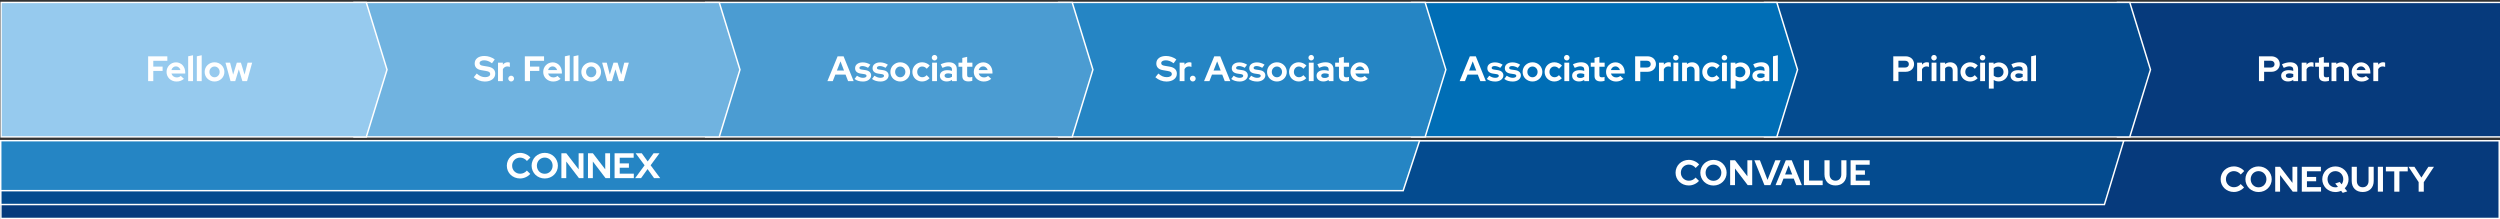
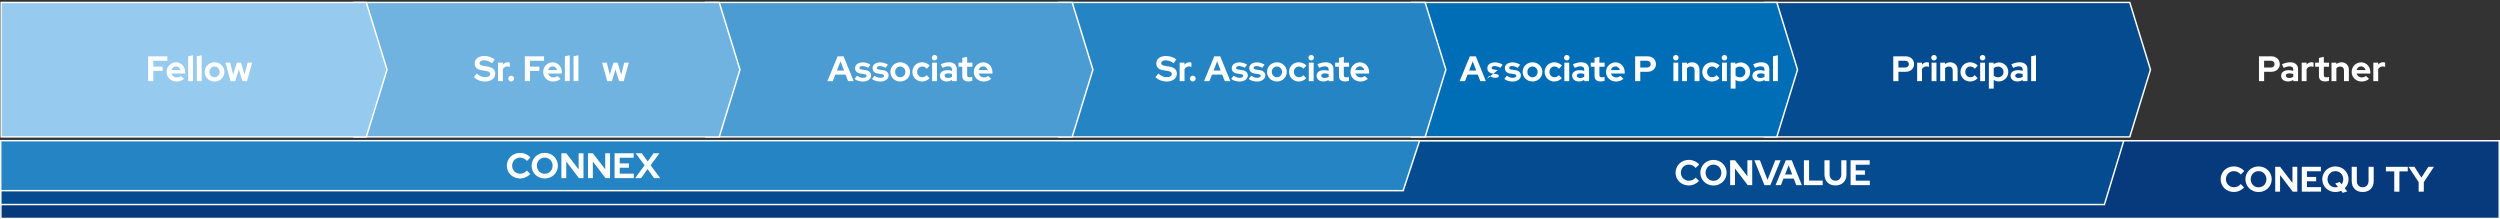
<svg xmlns="http://www.w3.org/2000/svg" width="521.82mm" height="45.756mm" version="1.1" viewBox="0 0 521.82 45.756">
  <rect x="0" y="0" width="521.82" height="45.756" fill="#333333" stroke="none" />
  <defs>
    <clipPath id="clipPath9047">
      <rect x="128" y="868" width="1972" height="107" />
    </clipPath>
    <clipPath id="clipPath9051">
      <rect x="128" y="868" width="1972" height="107" />
    </clipPath>
    <clipPath id="clipPath9055">
      <rect x="128" y="868" width="1972" height="107" />
    </clipPath>
    <clipPath id="clipPath9059">
      <rect x="128" y="868" width="1972" height="107" />
    </clipPath>
    <clipPath id="clipPath9063">
      <rect x="128" y="868" width="1972" height="107" />
    </clipPath>
    <clipPath id="clipPath9067">
      <rect x="128" y="868" width="1972" height="107" />
    </clipPath>
    <clipPath id="clipPath9071">
-       <rect x="128" y="868" width="1972" height="107" />
-     </clipPath>
+       </clipPath>
  </defs>
  <g transform="translate(282.03 -161.38)">
    <g stroke="#fff" stroke-miterlimit="8">
      <path d="m-281.85 190.76h521.48v16.222h-521.48z" fill="#063a7c" stroke-width=".309" />
      <path d="m-281.86 190.78v13.291h439.08l4.035-13.291z" fill="#044b8f" stroke-width=".309" />
      <path transform="matrix(.265 0 0 .265 -315.86 -68.274)" d="m1795.5 868.5h304v106h-304z" clip-path="url(#clipPath9071)" fill="#063a7c" fill-rule="evenodd" stroke-width="1.167" />
    </g>
    <g fill="#fff" stroke-width=".265">
      <path d="m189.48 178.32v-5.186h2.6q0.378 0 0.696 0.126 0.326 0.119 0.556 0.333 0.23 0.215 0.356 0.519 0.133 0.296 0.133 0.652 0 0.348-0.133 0.645-0.126 0.289-0.363 0.504-0.23 0.215-0.548 0.333-0.319 0.119-0.696 0.119h-1.526v1.956zm2.482-4.26h-1.408v1.415h1.408q0.348 0 0.556-0.193 0.215-0.193 0.215-0.511 0-0.319-0.215-0.511-0.207-0.2-0.556-0.2z" />
      <path d="m195.52 178.38q-0.622 0-1.015-0.326-0.393-0.333-0.393-0.859 0-0.548 0.422-0.859 0.422-0.311 1.163-0.311 0.237 0 0.474 0.037 0.237 0.037 0.467 0.111v-0.274q0-0.333-0.207-0.504-0.207-0.17-0.607-0.17-0.244 0-0.533 0.082-0.282 0.074-0.645 0.237l-0.37-0.748q0.452-0.207 0.874-0.311 0.43-0.104 0.845-0.104 0.778 0 1.208 0.378 0.437 0.37 0.437 1.052v2.504h-1v-0.267q-0.244 0.17-0.519 0.252-0.267 0.082-0.6 0.082zm-0.437-1.208q0 0.222 0.193 0.356 0.193 0.126 0.511 0.126 0.252 0 0.459-0.059 0.215-0.067 0.393-0.185v-0.578q-0.185-0.074-0.393-0.104-0.2-0.037-0.422-0.037-0.348 0-0.548 0.133-0.193 0.126-0.193 0.348z" />
      <path d="m198.4 178.32v-3.86h1.015v0.422q0.185-0.252 0.445-0.378 0.267-0.133 0.585-0.133 0.148 7e-3 0.244 0.03 0.104 0.015 0.178 0.059v0.889q-0.111-0.052-0.244-0.074-0.133-0.03-0.274-0.03-0.296 0-0.548 0.148-0.244 0.148-0.385 0.43v2.497z" />
      <path d="m202 177.23v-1.919h-0.793v-0.852h0.793v-0.985l1.015-0.23v1.215h1.096v0.852h-1.096v1.711q0 0.274 0.119 0.385 0.119 0.111 0.415 0.111 0.141 0 0.267-0.015 0.126-0.022 0.274-0.074v0.83q-0.163 0.052-0.393 0.082-0.23 0.037-0.393 0.037-0.645 0-0.978-0.289-0.326-0.296-0.326-0.859z" />
      <path d="m204.62 178.32v-3.86h1.015v0.304q0.222-0.185 0.489-0.282 0.274-0.096 0.593-0.096 0.667 0 1.096 0.43 0.43 0.43 0.43 1.104v2.4h-1.015v-2.252q0-0.363-0.222-0.585-0.215-0.222-0.578-0.222-0.252 0-0.459 0.104-0.2 0.096-0.333 0.282v2.674z" />
      <path d="m212.47 177.84q-0.356 0.289-0.733 0.422-0.37 0.133-0.83 0.133-0.437 0-0.822-0.156-0.378-0.156-0.659-0.422-0.274-0.267-0.437-0.63-0.156-0.37-0.156-0.793 0-0.415 0.148-0.778 0.156-0.37 0.422-0.637 0.267-0.274 0.63-0.43 0.37-0.156 0.785-0.156 0.407 0 0.756 0.163 0.356 0.156 0.607 0.43 0.259 0.274 0.4 0.659 0.148 0.378 0.148 0.822v0.267h-2.874q0.104 0.363 0.4 0.585 0.296 0.222 0.696 0.222 0.252 0 0.474-0.082t0.378-0.23zm-1.674-2.608q-0.348 0-0.6 0.215-0.252 0.207-0.348 0.563h1.889q-0.096-0.341-0.356-0.556-0.252-0.222-0.585-0.222z" />
      <path d="m213.35 178.32v-3.86h1.015v0.422q0.185-0.252 0.445-0.378 0.267-0.133 0.585-0.133 0.148 7e-3 0.244 0.03 0.104 0.015 0.178 0.059v0.889q-0.111-0.052-0.244-0.074-0.133-0.03-0.274-0.03-0.296 0-0.548 0.148-0.244 0.148-0.385 0.43v2.497z" />
    </g>
    <path transform="matrix(.265 0 0 .265 -315.86 -68.274)" d="m1517.5 868.5h287.67l16.33 53-16.33 53h-287.67z" clip-path="url(#clipPath9067)" fill="#044b8f" fill-rule="evenodd" stroke="#fff" stroke-miterlimit="8" stroke-width="1.167" />
    <g fill="#fff" stroke-width=".265">
      <path d="m113.15 178.32v-5.186h2.6q0.378 0 0.696 0.126 0.326 0.119 0.556 0.333t0.356 0.519q0.133 0.296 0.133 0.652 0 0.348-0.133 0.645-0.126 0.289-0.363 0.504-0.23 0.215-0.548 0.333-0.319 0.119-0.696 0.119h-1.526v1.956zm2.482-4.26h-1.408v1.415h1.408q0.348 0 0.556-0.193 0.215-0.193 0.215-0.511 0-0.319-0.215-0.511-0.207-0.2-0.556-0.2z" />
      <path d="m118.13 178.32v-3.86h1.015v0.422q0.185-0.252 0.445-0.378 0.267-0.133 0.585-0.133 0.148 7e-3 0.244 0.03 0.104 0.015 0.178 0.059v0.889q-0.111-0.052-0.244-0.074-0.133-0.03-0.274-0.03-0.296 0-0.548 0.148-0.244 0.148-0.385 0.43v2.497z" />
      <path d="m121.65 174q-0.237 0-0.407-0.17t-0.17-0.407 0.17-0.407 0.407-0.17q0.237 0 0.407 0.17 0.17 0.17 0.17 0.407t-0.17 0.407q-0.17 0.17-0.407 0.17zm0.511 0.459v3.86h-1.015v-3.86z" />
      <path d="m122.95 178.32v-3.86h1.015v0.304q0.222-0.185 0.489-0.282 0.274-0.096 0.593-0.096 0.667 0 1.096 0.43 0.43 0.43 0.43 1.104v2.4h-1.015v-2.252q0-0.363-0.222-0.585-0.215-0.222-0.578-0.222-0.252 0-0.459 0.104-0.2 0.096-0.333 0.282v2.674z" />
      <path d="m129.24 177.5q0.259 0 0.482-0.104 0.23-0.104 0.437-0.326l0.607 0.63q-0.296 0.326-0.711 0.511-0.415 0.178-0.859 0.178-0.422 0-0.8-0.156-0.37-0.156-0.645-0.422-0.267-0.267-0.422-0.63-0.156-0.37-0.156-0.793t0.156-0.785q0.156-0.37 0.422-0.637 0.274-0.274 0.645-0.43 0.378-0.156 0.8-0.156 0.459 0 0.882 0.185 0.422 0.178 0.719 0.504l-0.622 0.659q-0.207-0.23-0.445-0.348-0.237-0.119-0.511-0.119-0.437 0-0.741 0.326-0.296 0.326-0.296 0.8t0.304 0.793q0.311 0.319 0.756 0.319z" />
      <path d="m131.79 174q-0.237 0-0.407-0.17t-0.17-0.407 0.17-0.407 0.407-0.17q0.237 0 0.407 0.17 0.17 0.17 0.17 0.407t-0.17 0.407q-0.17 0.17-0.407 0.17zm0.511 0.459v3.86h-1.015v-3.86z" />
      <path d="m133.1 179.87v-5.408h1v0.319q0.23-0.185 0.511-0.274 0.282-0.096 0.585-0.096 0.407 0 0.763 0.156 0.363 0.156 0.63 0.422t0.415 0.63q0.156 0.363 0.156 0.778t-0.156 0.778q-0.156 0.363-0.422 0.63t-0.637 0.422q-0.363 0.148-0.778 0.148-0.282 0-0.556-0.074-0.267-0.082-0.496-0.23v1.8zm1.934-4.593q-0.274 0-0.511 0.096-0.237 0.089-0.407 0.267v1.519q0.163 0.163 0.4 0.259 0.244 0.096 0.519 0.096 0.474 0 0.8-0.319 0.326-0.326 0.326-0.8t-0.333-0.793q-0.326-0.326-0.793-0.326z" />
      <path d="m139.04 178.38q-0.622 0-1.015-0.326-0.393-0.333-0.393-0.859 0-0.548 0.422-0.859 0.422-0.311 1.163-0.311 0.237 0 0.474 0.037 0.237 0.037 0.467 0.111v-0.274q0-0.333-0.207-0.504-0.207-0.17-0.607-0.17-0.244 0-0.533 0.082-0.282 0.074-0.645 0.237l-0.37-0.748q0.452-0.207 0.874-0.311 0.43-0.104 0.845-0.104 0.778 0 1.208 0.378 0.437 0.37 0.437 1.052v2.504h-1v-0.267q-0.244 0.17-0.519 0.252-0.267 0.082-0.6 0.082zm-0.437-1.208q0 0.222 0.193 0.356 0.193 0.126 0.511 0.126 0.252 0 0.459-0.059 0.215-0.067 0.393-0.185v-0.578q-0.185-0.074-0.393-0.104-0.2-0.037-0.422-0.037-0.348 0-0.548 0.133-0.193 0.126-0.193 0.348z" />
      <path d="m142.94 172.91v5.408h-1.015v-5.186z" />
    </g>
    <path transform="matrix(.265 0 0 .265 -315.86 -68.274)" d="m1239.5 868.5h287.67l16.33 53-16.33 53h-287.67z" clip-path="url(#clipPath9063)" fill="#006eb6" fill-rule="evenodd" stroke="#fff" stroke-miterlimit="8" stroke-width="1.167" />
    <g fill="#fff" stroke-width=".265">
      <path d="m22.635 178.32 2.134-5.186h1.245l2.104 5.186h-1.163l-0.526-1.363h-2.141l-0.533 1.363zm1.985-2.223h1.482l-0.733-1.911z" />
-       <path d="m28.309 177.86 0.504-0.674q0.341 0.222 0.645 0.333 0.304 0.104 0.607 0.104 0.341 0 0.541-0.111 0.207-0.111 0.207-0.296 0-0.148-0.119-0.237-0.111-0.089-0.363-0.126l-0.741-0.111q-0.57-0.089-0.874-0.37-0.296-0.282-0.296-0.748 0-0.556 0.437-0.889 0.437-0.333 1.171-0.333 0.422 0 0.822 0.126 0.4 0.119 0.763 0.356l-0.489 0.652q-0.319-0.185-0.607-0.274-0.289-0.096-0.585-0.096-0.274 0-0.445 0.104-0.163 0.104-0.163 0.274 0 0.156 0.119 0.244 0.126 0.082 0.407 0.119l0.741 0.111q0.563 0.082 0.867 0.37 0.311 0.289 0.311 0.733 0 0.274-0.133 0.511-0.126 0.23-0.348 0.4-0.222 0.17-0.533 0.267-0.311 0.096-0.674 0.096-0.526 0-0.985-0.133-0.459-0.141-0.785-0.4z" />
+       <path d="m28.309 177.86 0.504-0.674q0.341 0.222 0.645 0.333 0.304 0.104 0.607 0.104 0.341 0 0.541-0.111 0.207-0.111 0.207-0.296 0-0.148-0.119-0.237-0.111-0.089-0.363-0.126l-0.741-0.111q-0.57-0.089-0.874-0.37-0.296-0.282-0.296-0.748 0-0.556 0.437-0.889 0.437-0.333 1.171-0.333 0.422 0 0.822 0.126 0.4 0.119 0.763 0.356l-0.489 0.652q-0.319-0.185-0.607-0.274-0.289-0.096-0.585-0.096-0.274 0-0.445 0.104-0.163 0.104-0.163 0.274 0 0.156 0.119 0.244 0.126 0.082 0.407 0.119l0.741 0.111z" />
      <path d="m31.962 177.86 0.504-0.674q0.341 0.222 0.645 0.333 0.304 0.104 0.607 0.104 0.341 0 0.541-0.111 0.207-0.111 0.207-0.296 0-0.148-0.119-0.237-0.111-0.089-0.363-0.126l-0.741-0.111q-0.57-0.089-0.874-0.37-0.296-0.282-0.296-0.748 0-0.556 0.437-0.889 0.437-0.333 1.171-0.333 0.422 0 0.822 0.126 0.4 0.119 0.763 0.356l-0.489 0.652q-0.319-0.185-0.607-0.274-0.289-0.096-0.585-0.096-0.274 0-0.445 0.104-0.163 0.104-0.163 0.274 0 0.156 0.119 0.244 0.126 0.082 0.407 0.119l0.741 0.111q0.563 0.082 0.867 0.37 0.311 0.289 0.311 0.733 0 0.274-0.133 0.511-0.126 0.23-0.348 0.4-0.222 0.17-0.533 0.267-0.311 0.096-0.674 0.096-0.526 0-0.985-0.133-0.459-0.141-0.785-0.4z" />
      <path d="m35.784 176.39q0-0.422 0.156-0.785 0.163-0.37 0.437-0.637 0.282-0.274 0.659-0.43 0.378-0.156 0.808-0.156t0.808 0.156q0.378 0.156 0.652 0.43 0.282 0.267 0.437 0.637 0.163 0.363 0.163 0.785t-0.163 0.793q-0.156 0.363-0.437 0.63-0.274 0.267-0.652 0.422-0.378 0.156-0.808 0.156t-0.808-0.156q-0.378-0.156-0.659-0.422-0.274-0.267-0.437-0.63-0.156-0.37-0.156-0.793zm2.059 1.119q0.445 0 0.756-0.326 0.311-0.326 0.311-0.793 0-0.474-0.311-0.8-0.311-0.326-0.756-0.326t-0.756 0.326-0.311 0.8q0 0.467 0.311 0.793t0.756 0.326z" />
      <path d="m42.445 177.5q0.259 0 0.482-0.104 0.23-0.104 0.437-0.326l0.607 0.63q-0.296 0.326-0.711 0.511-0.415 0.178-0.859 0.178-0.422 0-0.8-0.156-0.37-0.156-0.645-0.422-0.267-0.267-0.422-0.63-0.156-0.37-0.156-0.793t0.156-0.785q0.156-0.37 0.422-0.637 0.274-0.274 0.645-0.43 0.378-0.156 0.8-0.156 0.459 0 0.882 0.185 0.422 0.178 0.719 0.504l-0.622 0.659q-0.207-0.23-0.445-0.348-0.237-0.119-0.511-0.119-0.437 0-0.741 0.326-0.296 0.326-0.296 0.8t0.304 0.793q0.311 0.319 0.756 0.319z" />
      <path d="m45 174q-0.237 0-0.407-0.17t-0.17-0.407 0.17-0.407 0.407-0.17q0.237 0 0.407 0.17 0.17 0.17 0.17 0.407t-0.17 0.407q-0.17 0.17-0.407 0.17zm0.511 0.459v3.86h-1.015v-3.86z" />
      <path d="m47.527 178.38q-0.622 0-1.015-0.326-0.393-0.333-0.393-0.859 0-0.548 0.422-0.859t1.163-0.311q0.237 0 0.474 0.037 0.237 0.037 0.467 0.111v-0.274q0-0.333-0.207-0.504-0.207-0.17-0.607-0.17-0.244 0-0.533 0.082-0.282 0.074-0.645 0.237l-0.37-0.748q0.452-0.207 0.874-0.311 0.43-0.104 0.845-0.104 0.778 0 1.208 0.378 0.437 0.37 0.437 1.052v2.504h-1v-0.267q-0.244 0.17-0.519 0.252-0.267 0.082-0.6 0.082zm-0.437-1.208q0 0.222 0.193 0.356 0.193 0.126 0.511 0.126 0.252 0 0.459-0.059 0.215-0.067 0.393-0.185v-0.578q-0.185-0.074-0.393-0.104-0.2-0.037-0.422-0.037-0.348 0-0.548 0.133-0.193 0.126-0.193 0.348z" />
      <path d="m50.794 177.23v-1.919h-0.793v-0.852h0.793v-0.985l1.015-0.23v1.215h1.096v0.852h-1.096v1.711q0 0.274 0.119 0.385 0.119 0.111 0.415 0.111 0.141 0 0.267-0.015 0.126-0.022 0.274-0.074v0.83q-0.163 0.052-0.393 0.082-0.23 0.037-0.393 0.037-0.645 0-0.978-0.289-0.326-0.296-0.326-0.859z" />
      <path d="m56.832 177.84q-0.356 0.289-0.733 0.422-0.37 0.133-0.83 0.133-0.437 0-0.822-0.156-0.378-0.156-0.659-0.422-0.274-0.267-0.437-0.63-0.156-0.37-0.156-0.793 0-0.415 0.148-0.778 0.156-0.37 0.422-0.637 0.267-0.274 0.63-0.43 0.37-0.156 0.785-0.156 0.407 0 0.756 0.163 0.356 0.156 0.607 0.43 0.259 0.274 0.4 0.659 0.148 0.378 0.148 0.822v0.267h-2.874q0.104 0.363 0.4 0.585 0.296 0.222 0.696 0.222 0.252 0 0.474-0.082 0.222-0.082 0.378-0.23zm-1.674-2.608q-0.348 0-0.6 0.215-0.252 0.207-0.348 0.563h1.889q-0.096-0.341-0.356-0.556-0.252-0.222-0.585-0.222z" />
      <path d="m59.269 178.32v-5.186h2.6q0.378 0 0.696 0.126 0.326 0.119 0.556 0.333t0.356 0.519q0.133 0.296 0.133 0.652 0 0.348-0.133 0.645-0.126 0.289-0.363 0.504-0.23 0.215-0.548 0.333-0.319 0.119-0.696 0.119h-1.526v1.956zm2.482-4.26h-1.408v1.415h1.408q0.348 0 0.556-0.193 0.215-0.193 0.215-0.511 0-0.319-0.215-0.511-0.207-0.2-0.556-0.2z" />
-       <path d="m64.247 178.32v-3.86h1.015v0.422q0.185-0.252 0.445-0.378 0.267-0.133 0.585-0.133 0.148 7e-3 0.244 0.03 0.104 0.015 0.178 0.059v0.889q-0.111-0.052-0.244-0.074-0.133-0.03-0.274-0.03-0.296 0-0.548 0.148-0.244 0.148-0.385 0.43v2.497z" />
      <path d="m67.766 174q-0.237 0-0.407-0.17-0.17-0.17-0.17-0.407t0.17-0.407q0.17-0.17 0.407-0.17 0.237 0 0.407 0.17 0.17 0.17 0.17 0.407t-0.17 0.407q-0.17 0.17-0.407 0.17zm0.511 0.459v3.86h-1.015v-3.86z" />
      <path d="m69.07 178.32v-3.86h1.015v0.304q0.222-0.185 0.489-0.282 0.274-0.096 0.593-0.096 0.667 0 1.096 0.43 0.43 0.43 0.43 1.104v2.4h-1.015v-2.252q0-0.363-0.222-0.585-0.215-0.222-0.578-0.222-0.252 0-0.459 0.104-0.2 0.096-0.333 0.282v2.674z" />
      <path d="m75.352 177.5q0.259 0 0.482-0.104 0.23-0.104 0.437-0.326l0.607 0.63q-0.296 0.326-0.711 0.511-0.415 0.178-0.859 0.178-0.422 0-0.8-0.156-0.37-0.156-0.645-0.422-0.267-0.267-0.422-0.63-0.156-0.37-0.156-0.793t0.156-0.785q0.156-0.37 0.422-0.637 0.274-0.274 0.645-0.43 0.378-0.156 0.8-0.156 0.459 0 0.882 0.185 0.422 0.178 0.719 0.504l-0.622 0.659q-0.207-0.23-0.445-0.348-0.237-0.119-0.511-0.119-0.437 0-0.741 0.326-0.296 0.326-0.296 0.8t0.304 0.793q0.311 0.319 0.756 0.319z" />
      <path d="m77.908 174q-0.237 0-0.407-0.17-0.17-0.17-0.17-0.407t0.17-0.407q0.17-0.17 0.407-0.17 0.237 0 0.407 0.17t0.17 0.407-0.17 0.407-0.407 0.17zm0.511 0.459v3.86h-1.015v-3.86z" />
      <path d="m79.212 179.87v-5.408h1v0.319q0.23-0.185 0.511-0.274 0.282-0.096 0.585-0.096 0.407 0 0.763 0.156 0.363 0.156 0.63 0.422 0.267 0.267 0.415 0.63 0.156 0.363 0.156 0.778t-0.156 0.778q-0.156 0.363-0.422 0.63t-0.637 0.422q-0.363 0.148-0.778 0.148-0.282 0-0.556-0.074-0.267-0.082-0.496-0.23v1.8zm1.934-4.593q-0.274 0-0.511 0.096-0.237 0.089-0.407 0.267v1.519q0.163 0.163 0.4 0.259 0.244 0.096 0.519 0.096 0.474 0 0.8-0.319 0.326-0.326 0.326-0.8t-0.333-0.793q-0.326-0.326-0.793-0.326z" />
      <path d="m85.154 178.38q-0.622 0-1.015-0.326-0.393-0.333-0.393-0.859 0-0.548 0.422-0.859t1.163-0.311q0.237 0 0.474 0.037 0.237 0.037 0.467 0.111v-0.274q0-0.333-0.207-0.504-0.207-0.17-0.607-0.17-0.244 0-0.533 0.082-0.282 0.074-0.645 0.237l-0.37-0.748q0.452-0.207 0.874-0.311 0.43-0.104 0.845-0.104 0.778 0 1.208 0.378 0.437 0.37 0.437 1.052v2.504h-1v-0.267q-0.244 0.17-0.519 0.252-0.267 0.082-0.6 0.082zm-0.437-1.208q0 0.222 0.193 0.356 0.193 0.126 0.511 0.126 0.252 0 0.459-0.059 0.215-0.067 0.393-0.185v-0.578q-0.185-0.074-0.393-0.104-0.2-0.037-0.422-0.037-0.348 0-0.548 0.133-0.193 0.126-0.193 0.348z" />
      <path d="m89.058 172.91v5.408h-1.015v-5.186z" />
    </g>
    <path transform="matrix(.265 0 0 .265 -315.86 -68.274)" d="m961.5 868.5h288.67l16.33 53-16.33 53h-288.67z" clip-path="url(#clipPath9059)" fill="#2585c4" fill-rule="evenodd" stroke="#fff" stroke-miterlimit="8" stroke-width="1.167" />
    <g fill="#fff" stroke-width=".265">
      <path d="m-40.866 177.5 0.615-0.77q0.452 0.393 0.867 0.578 0.422 0.178 0.889 0.178 0.482 0 0.77-0.178t0.289-0.474q0-0.267-0.2-0.415-0.193-0.148-0.652-0.222l-1.03-0.178q-0.667-0.111-1.015-0.467-0.341-0.356-0.341-0.919 0-0.726 0.548-1.148 0.556-0.422 1.496-0.422 0.563 0 1.133 0.193 0.578 0.193 1.008 0.533l-0.578 0.8q-0.415-0.319-0.815-0.467-0.4-0.156-0.822-0.156-0.43 0-0.689 0.163-0.259 0.156-0.259 0.422 0 0.237 0.17 0.37 0.17 0.133 0.57 0.193l0.978 0.163q0.77 0.126 1.156 0.496 0.393 0.363 0.393 0.963 0 0.756-0.6 1.208-0.593 0.452-1.585 0.452-0.622 0-1.23-0.237-0.6-0.237-1.067-0.659z" />
      <path d="m-35.806 178.32v-3.86h1.015v0.422q0.185-0.252 0.445-0.378 0.267-0.133 0.585-0.133 0.148 7e-3 0.244 0.03 0.104 0.015 0.178 0.059v0.889q-0.111-0.052-0.244-0.074-0.133-0.03-0.274-0.03-0.296 0-0.548 0.148-0.244 0.148-0.385 0.43v2.497z" />
      <path d="m-33.065 177.18q0.252 0 0.43 0.178t0.178 0.43q0 0.244-0.178 0.422t-0.43 0.178q-0.244 0-0.422-0.178-0.178-0.178-0.178-0.422 0-0.252 0.178-0.43 0.178-0.178 0.422-0.178z" />
      <path d="m-30.71 178.32 2.134-5.186h1.245l2.104 5.186h-1.163l-0.526-1.363h-2.141l-0.533 1.363zm1.985-2.223h1.482l-0.733-1.911z" />
      <path d="m-25.035 177.86 0.504-0.674q0.341 0.222 0.645 0.333 0.304 0.104 0.607 0.104 0.341 0 0.541-0.111 0.207-0.111 0.207-0.296 0-0.148-0.119-0.237-0.111-0.089-0.363-0.126l-0.741-0.111q-0.57-0.089-0.874-0.37-0.296-0.282-0.296-0.748 0-0.556 0.437-0.889 0.437-0.333 1.171-0.333 0.422 0 0.822 0.126 0.4 0.119 0.763 0.356l-0.489 0.652q-0.319-0.185-0.607-0.274-0.289-0.096-0.585-0.096-0.274 0-0.445 0.104-0.163 0.104-0.163 0.274 0 0.156 0.119 0.244 0.126 0.082 0.407 0.119l0.741 0.111q0.563 0.082 0.867 0.37 0.311 0.289 0.311 0.733 0 0.274-0.133 0.511-0.126 0.23-0.348 0.4t-0.533 0.267q-0.311 0.096-0.674 0.096-0.526 0-0.985-0.133-0.459-0.141-0.785-0.4z" />
      <path d="m-21.382 177.86 0.504-0.674q0.341 0.222 0.645 0.333 0.304 0.104 0.607 0.104 0.341 0 0.541-0.111 0.207-0.111 0.207-0.296 0-0.148-0.119-0.237-0.111-0.089-0.363-0.126l-0.741-0.111q-0.57-0.089-0.874-0.37-0.296-0.282-0.296-0.748 0-0.556 0.437-0.889 0.437-0.333 1.171-0.333 0.422 0 0.822 0.126 0.4 0.119 0.763 0.356l-0.489 0.652q-0.319-0.185-0.607-0.274-0.289-0.096-0.585-0.096-0.274 0-0.445 0.104-0.163 0.104-0.163 0.274 0 0.156 0.119 0.244 0.126 0.082 0.407 0.119l0.741 0.111q0.563 0.082 0.867 0.37 0.311 0.289 0.311 0.733 0 0.274-0.133 0.511-0.126 0.23-0.348 0.4t-0.533 0.267q-0.311 0.096-0.674 0.096-0.526 0-0.985-0.133-0.459-0.141-0.785-0.4z" />
      <path d="m-17.56 176.39q0-0.422 0.156-0.785 0.163-0.37 0.437-0.637 0.282-0.274 0.659-0.43 0.378-0.156 0.808-0.156t0.808 0.156q0.378 0.156 0.652 0.43 0.282 0.267 0.437 0.637 0.163 0.363 0.163 0.785t-0.163 0.793q-0.156 0.363-0.437 0.63-0.274 0.267-0.652 0.422-0.378 0.156-0.808 0.156t-0.808-0.156q-0.378-0.156-0.659-0.422-0.274-0.267-0.437-0.63-0.156-0.37-0.156-0.793zm2.059 1.119q0.445 0 0.756-0.326t0.311-0.793q0-0.474-0.311-0.8t-0.756-0.326-0.756 0.326-0.311 0.8q0 0.467 0.311 0.793t0.756 0.326z" />
      <path d="m-10.9 177.5q0.259 0 0.482-0.104 0.23-0.104 0.437-0.326l0.607 0.63q-0.296 0.326-0.711 0.511-0.415 0.178-0.859 0.178-0.422 0-0.8-0.156-0.37-0.156-0.645-0.422-0.267-0.267-0.422-0.63-0.156-0.37-0.156-0.793t0.156-0.785q0.156-0.37 0.422-0.637 0.274-0.274 0.645-0.43 0.378-0.156 0.8-0.156 0.459 0 0.882 0.185 0.422 0.178 0.719 0.504l-0.622 0.659q-0.207-0.23-0.445-0.348-0.237-0.119-0.511-0.119-0.437 0-0.741 0.326-0.296 0.326-0.296 0.8t0.304 0.793q0.311 0.319 0.756 0.319z" />
      <path d="m-8.344 174q-0.237 0-0.407-0.17-0.17-0.17-0.17-0.407t0.17-0.407q0.17-0.17 0.407-0.17t0.407 0.17q0.17 0.17 0.17 0.407t-0.17 0.407q-0.17 0.17-0.407 0.17zm0.511 0.459v3.86h-1.015v-3.86z" />
      <path d="m-5.818 178.38q-0.622 0-1.015-0.326-0.393-0.333-0.393-0.859 0-0.548 0.422-0.859 0.422-0.311 1.163-0.311 0.237 0 0.474 0.037 0.237 0.037 0.467 0.111v-0.274q0-0.333-0.207-0.504-0.207-0.17-0.607-0.17-0.244 0-0.533 0.082-0.282 0.074-0.645 0.237l-0.37-0.748q0.452-0.207 0.874-0.311 0.43-0.104 0.845-0.104 0.778 0 1.208 0.378 0.437 0.37 0.437 1.052v2.504h-1v-0.267q-0.244 0.17-0.519 0.252-0.267 0.082-0.6 0.082zm-0.437-1.208q0 0.222 0.193 0.356 0.193 0.126 0.511 0.126 0.252 0 0.459-0.059 0.215-0.067 0.393-0.185v-0.578q-0.185-0.074-0.393-0.104-0.2-0.037-0.422-0.037-0.348 0-0.548 0.133-0.193 0.126-0.193 0.348z" />
      <path d="m-2.55 177.23v-1.919h-0.793v-0.852h0.793v-0.985l1.015-0.23v1.215h1.096v0.852h-1.096v1.711q0 0.274 0.119 0.385 0.119 0.111 0.415 0.111 0.141 0 0.267-0.015 0.126-0.022 0.274-0.074v0.83q-0.163 0.052-0.393 0.082-0.23 0.037-0.393 0.037-0.645 0-0.978-0.289-0.326-0.296-0.326-0.859z" />
      <path d="m3.487 177.84q-0.356 0.289-0.733 0.422-0.37 0.133-0.83 0.133-0.437 0-0.822-0.156-0.378-0.156-0.659-0.422-0.274-0.267-0.437-0.63-0.156-0.37-0.156-0.793 0-0.415 0.148-0.778 0.156-0.37 0.422-0.637 0.267-0.274 0.63-0.43 0.37-0.156 0.785-0.156 0.407 0 0.756 0.163 0.356 0.156 0.607 0.43 0.259 0.274 0.4 0.659 0.148 0.378 0.148 0.822v0.267h-2.874q0.104 0.363 0.4 0.585 0.296 0.222 0.696 0.222 0.252 0 0.474-0.082t0.378-0.23zm-1.674-2.608q-0.348 0-0.6 0.215-0.252 0.207-0.348 0.563h1.889q-0.096-0.341-0.356-0.556-0.252-0.222-0.585-0.222z" />
    </g>
    <path transform="matrix(.265 0 0 .265 -315.86 -68.274)" d="m683.5 868.5h288.67l16.328 53-16.328 53h-288.67z" clip-path="url(#clipPath9055)" fill="#4b9cd2" fill-rule="evenodd" stroke="#fff" stroke-miterlimit="8" stroke-width="1.167" />
    <g fill="#fff" stroke-width=".265">
      <path d="m-109.33 178.32 2.134-5.186h1.245l2.104 5.186h-1.163l-0.526-1.363h-2.141l-0.533 1.363zm1.985-2.223h1.482l-0.733-1.911z" />
      <path d="m-103.66 177.86 0.504-0.674q0.341 0.222 0.645 0.333 0.304 0.104 0.607 0.104 0.341 0 0.541-0.111 0.207-0.111 0.207-0.296 0-0.148-0.119-0.237-0.111-0.089-0.363-0.126l-0.741-0.111q-0.57-0.089-0.874-0.37-0.296-0.282-0.296-0.748 0-0.556 0.437-0.889 0.437-0.333 1.171-0.333 0.422 0 0.822 0.126 0.4 0.119 0.763 0.356l-0.489 0.652q-0.319-0.185-0.607-0.274-0.289-0.096-0.585-0.096-0.274 0-0.445 0.104-0.163 0.104-0.163 0.274 0 0.156 0.119 0.244 0.126 0.082 0.407 0.119l0.741 0.111q0.563 0.082 0.867 0.37 0.311 0.289 0.311 0.733 0 0.274-0.133 0.511-0.126 0.23-0.348 0.4t-0.533 0.267q-0.311 0.096-0.674 0.096-0.526 0-0.985-0.133-0.459-0.141-0.785-0.4z" />
      <path d="m-100.01 177.86 0.504-0.674q0.341 0.222 0.645 0.333 0.304 0.104 0.607 0.104 0.341 0 0.541-0.111 0.207-0.111 0.207-0.296 0-0.148-0.119-0.237-0.111-0.089-0.363-0.126l-0.741-0.111q-0.57-0.089-0.874-0.37-0.296-0.282-0.296-0.748 0-0.556 0.437-0.889 0.437-0.333 1.171-0.333 0.422 0 0.822 0.126 0.4 0.119 0.763 0.356l-0.489 0.652q-0.319-0.185-0.607-0.274-0.289-0.096-0.585-0.096-0.274 0-0.445 0.104-0.163 0.104-0.163 0.274 0 0.156 0.119 0.244 0.126 0.082 0.407 0.119l0.741 0.111q0.563 0.082 0.867 0.37 0.311 0.289 0.311 0.733 0 0.274-0.133 0.511-0.126 0.23-0.348 0.4t-0.533 0.267q-0.311 0.096-0.674 0.096-0.526 0-0.985-0.133-0.459-0.141-0.785-0.4z" />
      <path d="m-96.183 176.39q0-0.422 0.156-0.785 0.163-0.37 0.437-0.637 0.282-0.274 0.659-0.43 0.378-0.156 0.808-0.156 0.43 0 0.808 0.156 0.378 0.156 0.652 0.43 0.282 0.267 0.437 0.637 0.163 0.363 0.163 0.785t-0.163 0.793q-0.156 0.363-0.437 0.63-0.274 0.267-0.652 0.422-0.378 0.156-0.808 0.156-0.43 0-0.808-0.156-0.378-0.156-0.659-0.422-0.274-0.267-0.437-0.63-0.156-0.37-0.156-0.793zm2.059 1.119q0.445 0 0.756-0.326t0.311-0.793q0-0.474-0.311-0.8t-0.756-0.326q-0.445 0-0.756 0.326t-0.311 0.8q0 0.467 0.311 0.793t0.756 0.326z" />
      <path d="m-89.523 177.5q0.259 0 0.482-0.104 0.23-0.104 0.437-0.326l0.607 0.63q-0.296 0.326-0.711 0.511-0.415 0.178-0.859 0.178-0.422 0-0.8-0.156-0.37-0.156-0.645-0.422-0.267-0.267-0.422-0.63-0.156-0.37-0.156-0.793t0.156-0.785q0.156-0.37 0.422-0.637 0.274-0.274 0.645-0.43 0.378-0.156 0.8-0.156 0.459 0 0.882 0.185 0.422 0.178 0.719 0.504l-0.622 0.659q-0.207-0.23-0.445-0.348-0.237-0.119-0.511-0.119-0.437 0-0.741 0.326-0.296 0.326-0.296 0.8t0.304 0.793q0.311 0.319 0.756 0.319z" />
      <path d="m-86.967 174q-0.237 0-0.407-0.17-0.17-0.17-0.17-0.407t0.17-0.407q0.17-0.17 0.407-0.17 0.237 0 0.407 0.17t0.17 0.407-0.17 0.407-0.407 0.17zm0.511 0.459v3.86h-1.015v-3.86z" />
      <path d="m-84.441 178.38q-0.622 0-1.015-0.326-0.393-0.333-0.393-0.859 0-0.548 0.422-0.859 0.422-0.311 1.163-0.311 0.237 0 0.474 0.037 0.237 0.037 0.467 0.111v-0.274q0-0.333-0.207-0.504-0.207-0.17-0.607-0.17-0.244 0-0.533 0.082-0.282 0.074-0.645 0.237l-0.37-0.748q0.452-0.207 0.874-0.311 0.43-0.104 0.845-0.104 0.778 0 1.208 0.378 0.437 0.37 0.437 1.052v2.504h-1v-0.267q-0.244 0.17-0.519 0.252-0.267 0.082-0.6 0.082zm-0.437-1.208q0 0.222 0.193 0.356 0.193 0.126 0.511 0.126 0.252 0 0.459-0.059 0.215-0.067 0.393-0.185v-0.578q-0.185-0.074-0.393-0.104-0.2-0.037-0.422-0.037-0.348 0-0.548 0.133-0.193 0.126-0.193 0.348z" />
      <path d="m-81.174 177.23v-1.919h-0.793v-0.852h0.793v-0.985l1.015-0.23v1.215h1.096v0.852h-1.096v1.711q0 0.274 0.119 0.385 0.119 0.111 0.415 0.111 0.141 0 0.267-0.015 0.126-0.022 0.274-0.074v0.83q-0.163 0.052-0.393 0.082-0.23 0.037-0.393 0.037-0.645 0-0.978-0.289-0.326-0.296-0.326-0.859z" />
      <path d="m-75.136 177.84q-0.356 0.289-0.733 0.422-0.37 0.133-0.83 0.133-0.437 0-0.822-0.156-0.378-0.156-0.659-0.422-0.274-0.267-0.437-0.63-0.156-0.37-0.156-0.793 0-0.415 0.148-0.778 0.156-0.37 0.422-0.637 0.267-0.274 0.63-0.43 0.37-0.156 0.785-0.156 0.407 0 0.756 0.163 0.356 0.156 0.607 0.43 0.259 0.274 0.4 0.659 0.148 0.378 0.148 0.822v0.267h-2.874q0.104 0.363 0.4 0.585t0.696 0.222q0.252 0 0.474-0.082t0.378-0.23zm-1.674-2.608q-0.348 0-0.6 0.215-0.252 0.207-0.348 0.563h1.889q-0.096-0.341-0.356-0.556-0.252-0.222-0.585-0.222z" />
    </g>
    <path transform="matrix(.265 0 0 .265 -315.86 -68.274)" d="m406.5 868.5h287.67l16.328 53-16.328 53h-287.67z" clip-path="url(#clipPath9051)" fill="#70b3e0" fill-rule="evenodd" stroke="#fff" stroke-miterlimit="8" stroke-width="1.167" />
    <g fill="#fff" stroke-width=".265">
      <path d="m-183.14 177.5 0.615-0.77q0.452 0.393 0.867 0.578 0.422 0.178 0.889 0.178 0.482 0 0.77-0.178 0.289-0.178 0.289-0.474 0-0.267-0.2-0.415-0.193-0.148-0.652-0.222l-1.03-0.178q-0.667-0.111-1.015-0.467-0.341-0.356-0.341-0.919 0-0.726 0.548-1.148 0.556-0.422 1.496-0.422 0.563 0 1.133 0.193 0.578 0.193 1.008 0.533l-0.578 0.8q-0.415-0.319-0.815-0.467-0.4-0.156-0.822-0.156-0.43 0-0.689 0.163-0.259 0.156-0.259 0.422 0 0.237 0.17 0.37 0.17 0.133 0.57 0.193l0.978 0.163q0.77 0.126 1.156 0.496 0.393 0.363 0.393 0.963 0 0.756-0.6 1.208-0.593 0.452-1.585 0.452-0.622 0-1.23-0.237-0.6-0.237-1.067-0.659z" />
      <path d="m-178.08 178.32v-3.86h1.015v0.422q0.185-0.252 0.445-0.378 0.267-0.133 0.585-0.133 0.148 7e-3 0.244 0.03 0.104 0.015 0.178 0.059v0.889q-0.111-0.052-0.244-0.074-0.133-0.03-0.274-0.03-0.296 0-0.548 0.148-0.244 0.148-0.385 0.43v2.497z" />
      <path d="m-175.34 177.18q0.252 0 0.43 0.178t0.178 0.43q0 0.244-0.178 0.422t-0.43 0.178q-0.244 0-0.422-0.178t-0.178-0.422q0-0.252 0.178-0.43t0.422-0.178z" />
      <path d="m-172.48 178.32v-5.186h4.008v0.933h-2.934v1.222h1.948v0.904h-1.948v2.126z" />
      <path d="m-165.01 177.84q-0.356 0.289-0.733 0.422-0.37 0.133-0.83 0.133-0.437 0-0.822-0.156-0.378-0.156-0.659-0.422-0.274-0.267-0.437-0.63-0.156-0.37-0.156-0.793 0-0.415 0.148-0.778 0.156-0.37 0.422-0.637 0.267-0.274 0.63-0.43 0.37-0.156 0.785-0.156 0.407 0 0.756 0.163 0.356 0.156 0.607 0.43 0.259 0.274 0.4 0.659 0.148 0.378 0.148 0.822v0.267h-2.874q0.104 0.363 0.4 0.585 0.296 0.222 0.696 0.222 0.252 0 0.474-0.082t0.378-0.23zm-1.674-2.608q-0.348 0-0.6 0.215-0.252 0.207-0.348 0.563h1.889q-0.096-0.341-0.356-0.556-0.252-0.222-0.585-0.222z" />
      <path d="m-163.11 172.91v5.408h-1.015v-5.186z" />
      <path d="m-161.3 172.91v5.408h-1.015v-5.186z" />
-       <path d="m-160.69 176.39q0-0.422 0.156-0.785 0.163-0.37 0.437-0.637 0.282-0.274 0.659-0.43 0.378-0.156 0.808-0.156t0.808 0.156q0.378 0.156 0.652 0.43 0.282 0.267 0.437 0.637 0.163 0.363 0.163 0.785t-0.163 0.793q-0.156 0.363-0.437 0.63-0.274 0.267-0.652 0.422-0.378 0.156-0.808 0.156t-0.808-0.156q-0.378-0.156-0.659-0.422-0.274-0.267-0.437-0.63-0.156-0.37-0.156-0.793zm2.059 1.119q0.445 0 0.756-0.326t0.311-0.793q0-0.474-0.311-0.8t-0.756-0.326-0.756 0.326-0.311 0.8q0 0.467 0.311 0.793t0.756 0.326z" />
      <path d="m-154.31 178.32h-0.978l-1.059-3.86h0.963l0.637 2.497 0.77-2.497h0.852l0.763 2.497 0.637-2.497h0.948l-1.067 3.86h-0.97l-0.748-2.467z" />
    </g>
    <path transform="matrix(.265 0 0 .265 -315.86 -68.274)" d="m128.5 868.5h287.67l16.328 53-16.328 53h-287.67z" clip-path="url(#clipPath9047)" fill="#96caee" fill-rule="evenodd" stroke="#fff" stroke-miterlimit="8" stroke-width="1.167" />
    <g fill="#fff" stroke-width=".265">
      <path d="m-251.11 178.32v-5.186h4.008v0.933h-2.934v1.222h1.948v0.904h-1.948v2.126z" />
      <path d="m-243.63 177.84q-0.356 0.289-0.733 0.422-0.37 0.133-0.83 0.133-0.437 0-0.822-0.156-0.378-0.156-0.659-0.422-0.274-0.267-0.437-0.63-0.156-0.37-0.156-0.793 0-0.415 0.148-0.778 0.156-0.37 0.422-0.637 0.267-0.274 0.63-0.43 0.37-0.156 0.785-0.156 0.407 0 0.756 0.163 0.356 0.156 0.607 0.43 0.259 0.274 0.4 0.659 0.148 0.378 0.148 0.822v0.267h-2.874q0.104 0.363 0.4 0.585t0.696 0.222q0.252 0 0.474-0.082t0.378-0.23zm-1.674-2.608q-0.348 0-0.6 0.215-0.252 0.207-0.348 0.563h1.889q-0.096-0.341-0.356-0.556-0.252-0.222-0.585-0.222z" />
      <path d="m-241.74 172.91v5.408h-1.015v-5.186z" />
      <path d="m-239.93 172.91v5.408h-1.015v-5.186z" />
      <path d="m-239.31 176.39q0-0.422 0.156-0.785 0.163-0.37 0.437-0.637 0.282-0.274 0.659-0.43 0.378-0.156 0.808-0.156 0.43 0 0.808 0.156 0.378 0.156 0.652 0.43 0.282 0.267 0.437 0.637 0.163 0.363 0.163 0.785t-0.163 0.793q-0.156 0.363-0.437 0.63-0.274 0.267-0.652 0.422-0.378 0.156-0.808 0.156-0.43 0-0.808-0.156-0.378-0.156-0.659-0.422-0.274-0.267-0.437-0.63-0.156-0.37-0.156-0.793zm2.059 1.119q0.445 0 0.756-0.326t0.311-0.793q0-0.474-0.311-0.8t-0.756-0.326-0.756 0.326-0.311 0.8q0 0.467 0.311 0.793t0.756 0.326z" />
      <path d="m-232.93 178.32h-0.978l-1.059-3.86h0.963l0.637 2.497 0.77-2.497h0.852l0.763 2.497 0.637-2.497h0.948l-1.067 3.86h-0.97l-0.748-2.467z" />
    </g>
    <path d="m-281.88 190.74v10.435h292.73l3.434-10.435z" fill="#2585c4" stroke="#fff" stroke-miterlimit="8" stroke-width=".309" />
    <g fill="#fff" stroke-width=".265">
      <path d="m-173.45 197.64q0.407 0 0.763-0.17t0.63-0.489l0.704 0.696q-0.37 0.437-0.948 0.696-0.57 0.259-1.178 0.259-0.585 0-1.096-0.207-0.504-0.207-0.874-0.563-0.37-0.356-0.585-0.845-0.207-0.489-0.207-1.052t0.215-1.052q0.215-0.496 0.585-0.852 0.37-0.356 0.874-0.563 0.511-0.207 1.089-0.207 0.622 0 1.208 0.267 0.585 0.259 0.948 0.704l-0.726 0.719q-0.274-0.341-0.645-0.519-0.37-0.185-0.785-0.185-0.348 0-0.659 0.133-0.304 0.126-0.526 0.356-0.222 0.222-0.348 0.533-0.126 0.304-0.126 0.667 0 0.356 0.126 0.667 0.133 0.304 0.356 0.526 0.23 0.222 0.533 0.356 0.311 0.126 0.674 0.126z" />
      <path d="m-165.58 195.96q0 0.556-0.215 1.052-0.215 0.489-0.585 0.852-0.363 0.356-0.867 0.563-0.504 0.207-1.082 0.207-0.57 0-1.074-0.207-0.504-0.207-0.874-0.563-0.363-0.363-0.578-0.852-0.215-0.496-0.215-1.052 0-0.556 0.215-1.045 0.215-0.496 0.578-0.852 0.37-0.363 0.874-0.57 0.504-0.207 1.074-0.207 0.578 0 1.082 0.207 0.504 0.207 0.867 0.57 0.37 0.356 0.585 0.852 0.215 0.489 0.215 1.045zm-1.104 0q0-0.363-0.126-0.667-0.126-0.311-0.348-0.533-0.215-0.23-0.519-0.356-0.304-0.133-0.652-0.133t-0.652 0.133q-0.296 0.126-0.519 0.356-0.215 0.222-0.341 0.533-0.126 0.304-0.126 0.667 0 0.356 0.126 0.667t0.341 0.541q0.222 0.222 0.519 0.356 0.304 0.126 0.652 0.126t0.652-0.126q0.304-0.133 0.519-0.356 0.222-0.23 0.348-0.541t0.126-0.667z" />
      <path d="m-164.85 193.37h1.022l2.578 3.356v-3.356h1.008v5.186h-0.948l-2.645-3.467v3.467h-1.015z" />
      <path d="m-159.3 193.37h1.022l2.578 3.356v-3.356h1.008v5.186h-0.948l-2.645-3.467v3.467h-1.015z" />
      <path d="m-153.75 198.56v-5.186h3.986v0.933h-2.912v1.185h1.919v0.904h-1.919v1.23h2.941v0.933z" />
      <path d="m-148.22 198.56h-1.237l1.971-2.682-1.867-2.504h1.282l1.23 1.704 1.222-1.704h1.237l-1.845 2.504 2 2.682h-1.282l-1.356-1.889z" />
      <path d="m70.498 199.1q0.407 0 0.763-0.17t0.63-0.489l0.704 0.696q-0.37 0.437-0.948 0.696-0.57 0.259-1.178 0.259-0.585 0-1.096-0.207-0.504-0.207-0.874-0.563-0.37-0.356-0.585-0.845-0.207-0.489-0.207-1.052 0-0.563 0.215-1.052 0.215-0.496 0.585-0.852 0.37-0.356 0.874-0.563 0.511-0.207 1.089-0.207 0.622 0 1.208 0.267 0.585 0.259 0.948 0.704l-0.726 0.719q-0.274-0.341-0.645-0.519-0.37-0.185-0.785-0.185-0.348 0-0.659 0.133-0.304 0.126-0.526 0.356-0.222 0.222-0.348 0.533-0.126 0.304-0.126 0.667 0 0.356 0.126 0.667 0.133 0.304 0.356 0.526 0.23 0.222 0.533 0.356 0.311 0.126 0.674 0.126z" />
      <path d="m78.365 197.43q0 0.556-0.215 1.052-0.215 0.489-0.585 0.852-0.363 0.356-0.867 0.563-0.504 0.207-1.082 0.207-0.57 0-1.074-0.207-0.504-0.207-0.874-0.563-0.363-0.363-0.578-0.852-0.215-0.496-0.215-1.052 0-0.556 0.215-1.045 0.215-0.496 0.578-0.852 0.37-0.363 0.874-0.57 0.504-0.207 1.074-0.207 0.578 0 1.082 0.207 0.504 0.207 0.867 0.57 0.37 0.356 0.585 0.852 0.215 0.489 0.215 1.045zm-1.104 0q0-0.363-0.126-0.667-0.126-0.311-0.348-0.533-0.215-0.23-0.519-0.356-0.304-0.133-0.652-0.133-0.348 0-0.652 0.133-0.296 0.126-0.519 0.356-0.215 0.222-0.341 0.533-0.126 0.304-0.126 0.667 0 0.356 0.126 0.667t0.341 0.541q0.222 0.222 0.519 0.356 0.304 0.126 0.652 0.126 0.348 0 0.652-0.126 0.304-0.133 0.519-0.356 0.222-0.23 0.348-0.541t0.126-0.667z" />
      <path d="m79.099 194.83h1.022l2.578 3.356v-3.356h1.008v5.186h-0.948l-2.645-3.467v3.467h-1.015z" />
      <path d="m86.255 200.02-2.104-5.186h1.163l1.585 4.097 1.622-4.097h1.111l-2.134 5.186z" />
      <path d="m88.581 200.02 2.134-5.186h1.245l2.104 5.186h-1.163l-0.526-1.363h-2.141l-0.533 1.363zm1.985-2.223h1.482l-0.733-1.911z" />
      <path d="m94.501 200.02v-5.186h1.074v4.238h2.837v0.948z" />
      <path d="m103.38 197.77q0 0.526-0.163 0.963-0.163 0.43-0.467 0.733-0.296 0.296-0.726 0.459-0.422 0.163-0.941 0.163-0.526 0-0.956-0.163-0.422-0.163-0.719-0.459-0.296-0.304-0.459-0.733-0.163-0.43-0.163-0.963v-2.941h1.074v2.941q0 0.6 0.333 0.963 0.341 0.363 0.896 0.363 0.556 0 0.882-0.363 0.333-0.363 0.333-0.963v-2.941h1.074z" />
      <path d="m104.24 200.02v-5.186h3.986v0.933h-2.912v1.185h1.919v0.904h-1.919v1.23h2.941v0.933z" />
      <path d="m184.27 200.46q0.407 0 0.763-0.17t0.63-0.489l0.704 0.696q-0.37 0.437-0.948 0.696-0.57 0.259-1.178 0.259-0.585 0-1.096-0.207-0.504-0.207-0.874-0.563t-0.585-0.845q-0.207-0.489-0.207-1.052 0-0.563 0.215-1.052 0.215-0.496 0.585-0.852 0.37-0.356 0.874-0.563 0.511-0.207 1.089-0.207 0.622 0 1.208 0.267 0.585 0.259 0.948 0.704l-0.726 0.719q-0.274-0.341-0.645-0.519-0.37-0.185-0.785-0.185-0.348 0-0.659 0.133-0.304 0.126-0.526 0.356-0.222 0.222-0.348 0.533-0.126 0.304-0.126 0.667 0 0.356 0.126 0.667 0.133 0.304 0.356 0.526 0.23 0.222 0.533 0.356 0.311 0.126 0.674 0.126z" />
      <path d="m192.14 198.79q0 0.556-0.215 1.052-0.215 0.489-0.585 0.852-0.363 0.356-0.867 0.563t-1.082 0.207q-0.57 0-1.074-0.207-0.504-0.207-0.874-0.563-0.363-0.363-0.578-0.852-0.215-0.496-0.215-1.052 0-0.556 0.215-1.045 0.215-0.496 0.578-0.852 0.37-0.363 0.874-0.57 0.504-0.207 1.074-0.207 0.578 0 1.082 0.207 0.504 0.207 0.867 0.57 0.37 0.356 0.585 0.852 0.215 0.489 0.215 1.045zm-1.104 0q0-0.363-0.126-0.667-0.126-0.311-0.348-0.533-0.215-0.23-0.519-0.356-0.304-0.133-0.652-0.133-0.348 0-0.652 0.133-0.296 0.126-0.519 0.356-0.215 0.222-0.341 0.533-0.126 0.304-0.126 0.667 0 0.356 0.126 0.667 0.126 0.311 0.341 0.541 0.222 0.222 0.519 0.356 0.304 0.126 0.652 0.126 0.348 0 0.652-0.126 0.304-0.133 0.519-0.356 0.222-0.23 0.348-0.541t0.126-0.667z" />
      <path d="m192.87 196.2h1.022l2.578 3.356v-3.356h1.008v5.186h-0.948l-2.645-3.467v3.467h-1.015z" />
      <path d="m198.42 201.38v-5.186h3.986v0.933h-2.912v1.185h1.919v0.904h-1.919v1.23h2.941v0.933z" />
      <path d="m208.18 198.79q0 0.556-0.215 1.045-0.207 0.482-0.578 0.845l0.519 0.645-0.941 0.311-0.341-0.43q-0.274 0.126-0.578 0.193-0.296 0.067-0.615 0.067-0.57 0-1.074-0.207-0.504-0.207-0.874-0.563-0.363-0.363-0.578-0.852-0.215-0.496-0.215-1.052 0-0.556 0.215-1.045 0.215-0.496 0.578-0.852 0.37-0.363 0.874-0.57 0.504-0.207 1.074-0.207 0.578 0 1.082 0.207 0.504 0.207 0.867 0.57 0.37 0.356 0.585 0.852 0.215 0.489 0.215 1.045zm-1.845 0.578 0.393 0.482q0.163-0.207 0.252-0.482 0.096-0.274 0.096-0.578 0-0.363-0.126-0.667-0.126-0.311-0.348-0.533-0.215-0.23-0.519-0.356-0.304-0.133-0.652-0.133t-0.652 0.133q-0.296 0.126-0.519 0.356-0.215 0.222-0.341 0.533-0.126 0.304-0.126 0.667 0 0.356 0.126 0.667t0.341 0.541q0.222 0.222 0.519 0.356 0.304 0.126 0.652 0.126 0.141 0 0.274-0.022 0.141-0.022 0.259-0.067l-0.57-0.711z" />
      <path d="m213.43 199.14q0 0.526-0.163 0.963-0.163 0.43-0.467 0.733-0.296 0.296-0.726 0.459-0.422 0.163-0.941 0.163-0.526 0-0.956-0.163-0.422-0.163-0.719-0.459-0.296-0.304-0.459-0.733-0.163-0.43-0.163-0.963v-2.941h1.074v2.941q0 0.6 0.333 0.963 0.341 0.363 0.896 0.363 0.556 0 0.882-0.363 0.333-0.363 0.333-0.963v-2.941h1.074z" />
-       <path d="m214.29 201.38v-5.186h1.074v5.186z" />
      <path d="m215.97 197.15v-0.948h4.564v0.948h-1.741v4.238h-1.074v-4.238z" />
      <path d="m222.81 201.38v-1.985l-2.119-3.2h1.237l1.452 2.252 1.459-2.252h1.171l-2.126 3.208v1.978z" />
    </g>
  </g>
</svg>